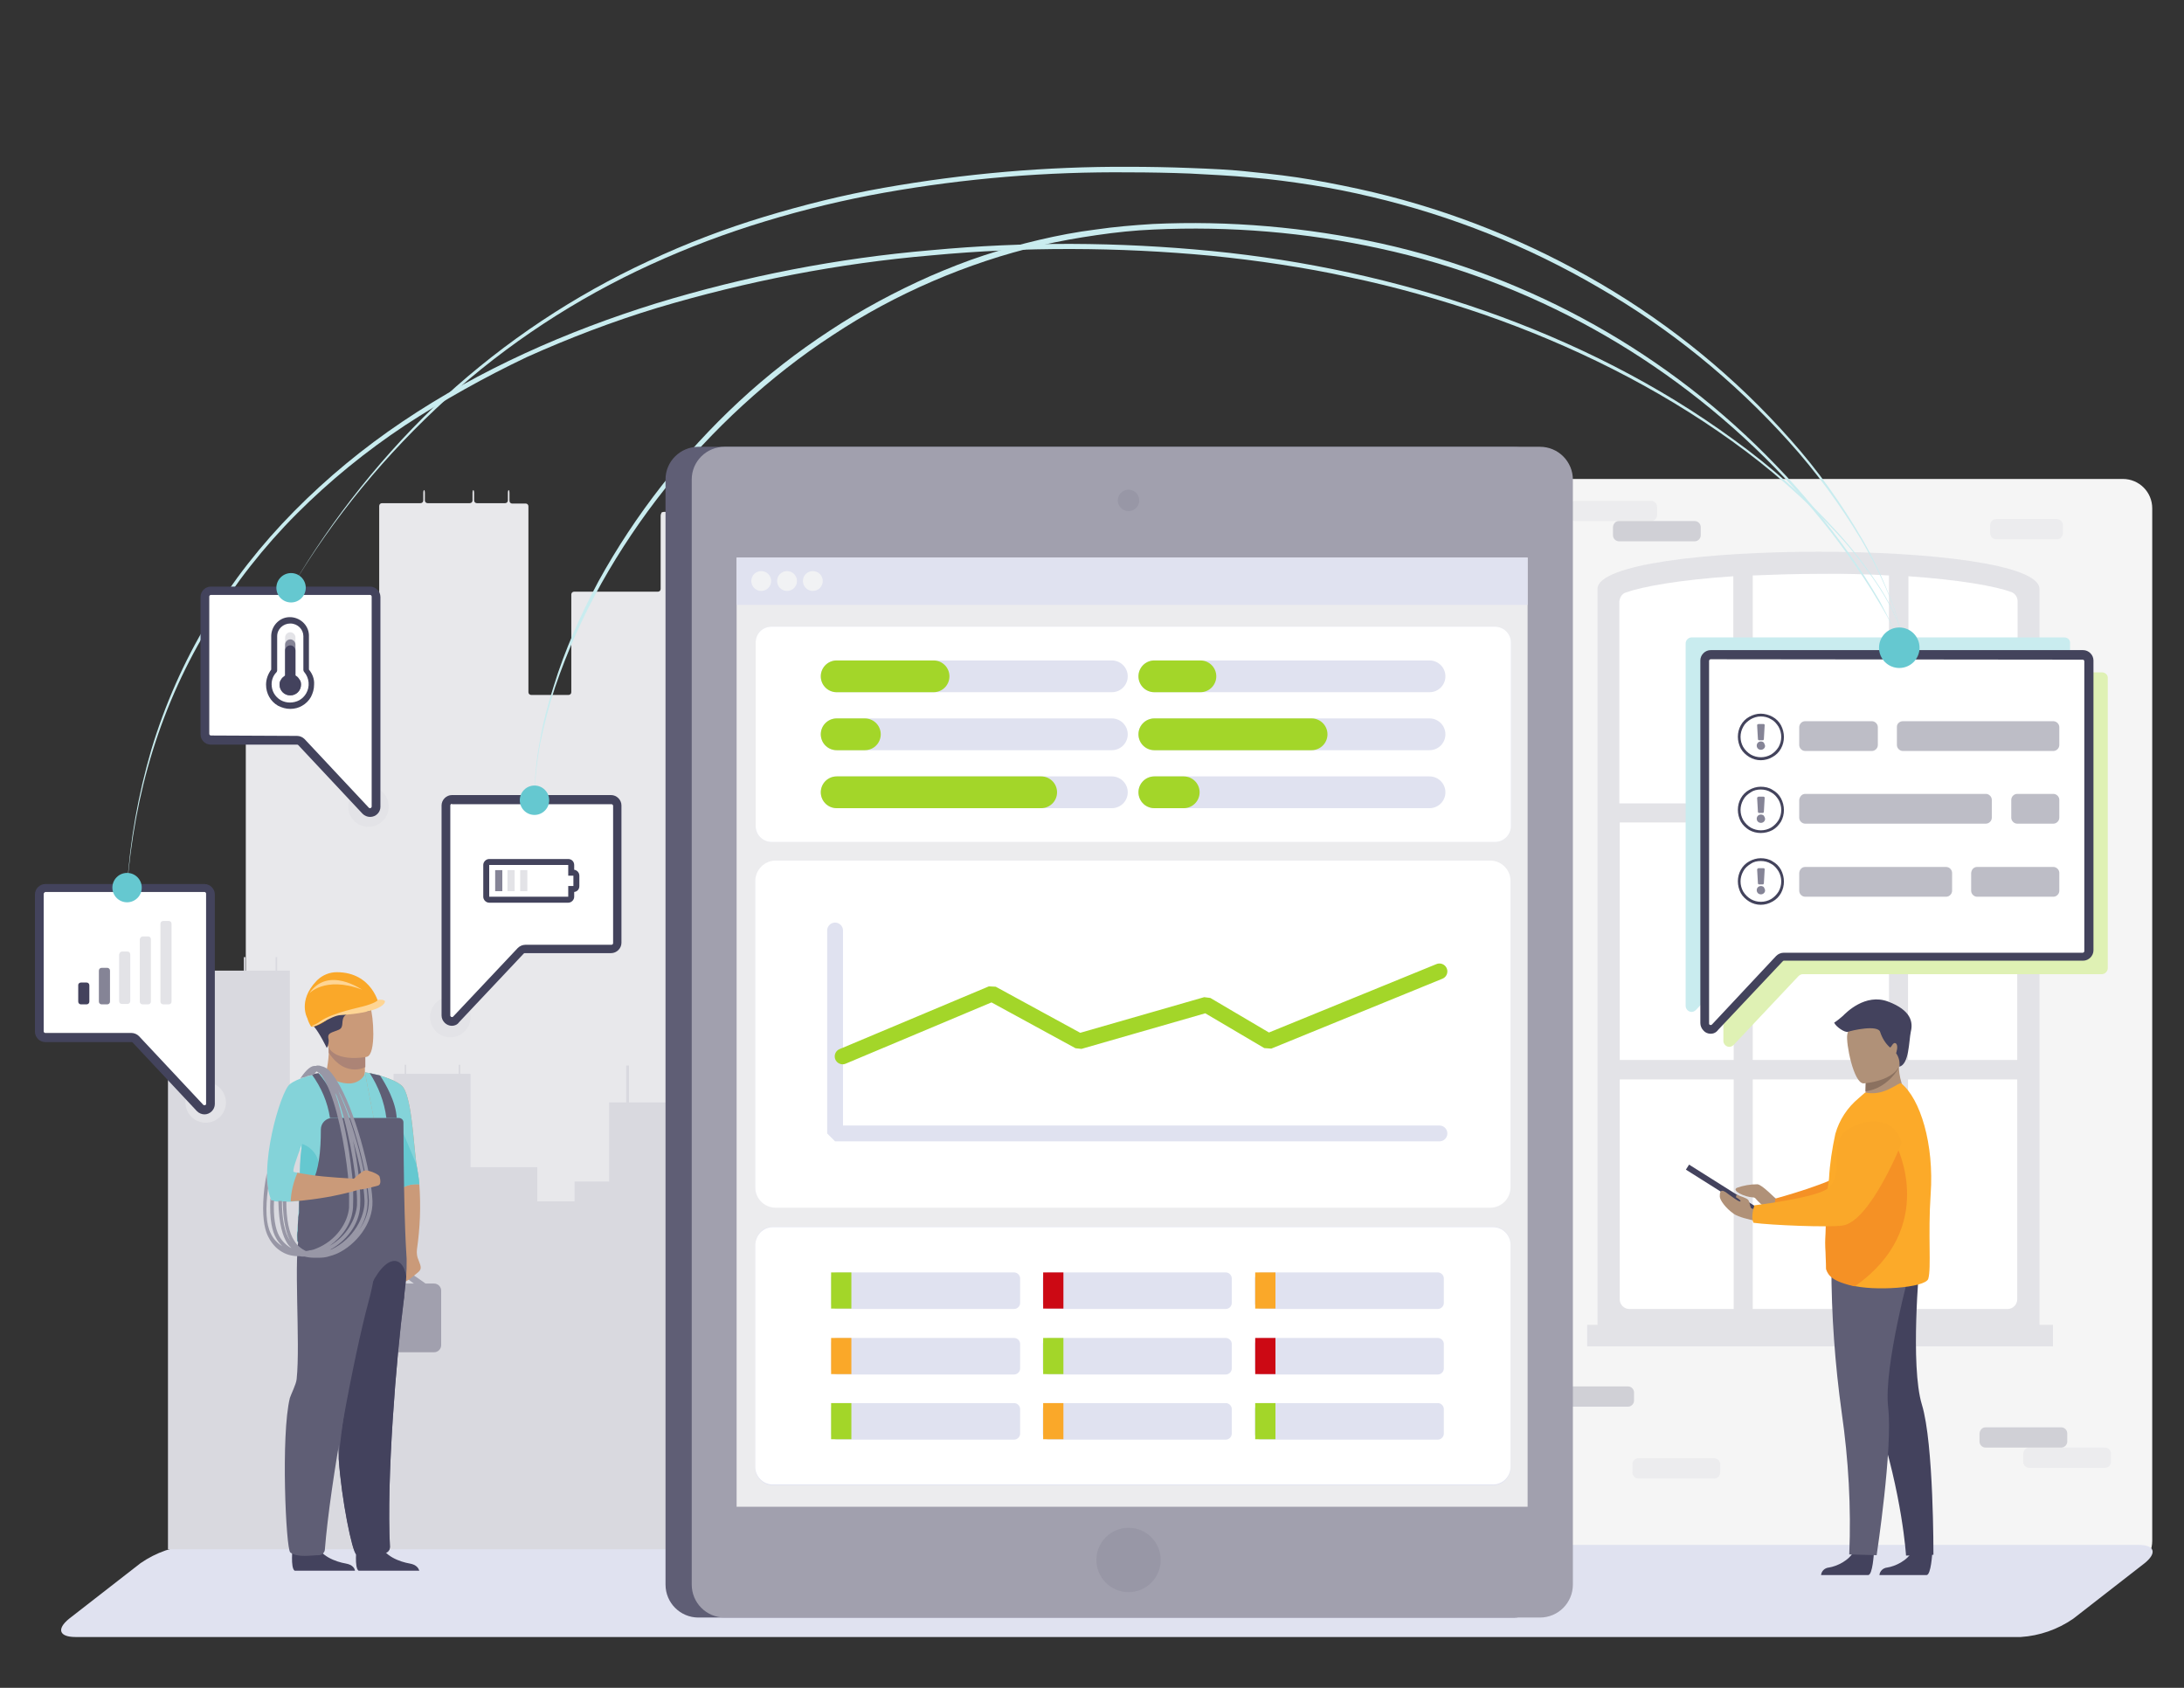
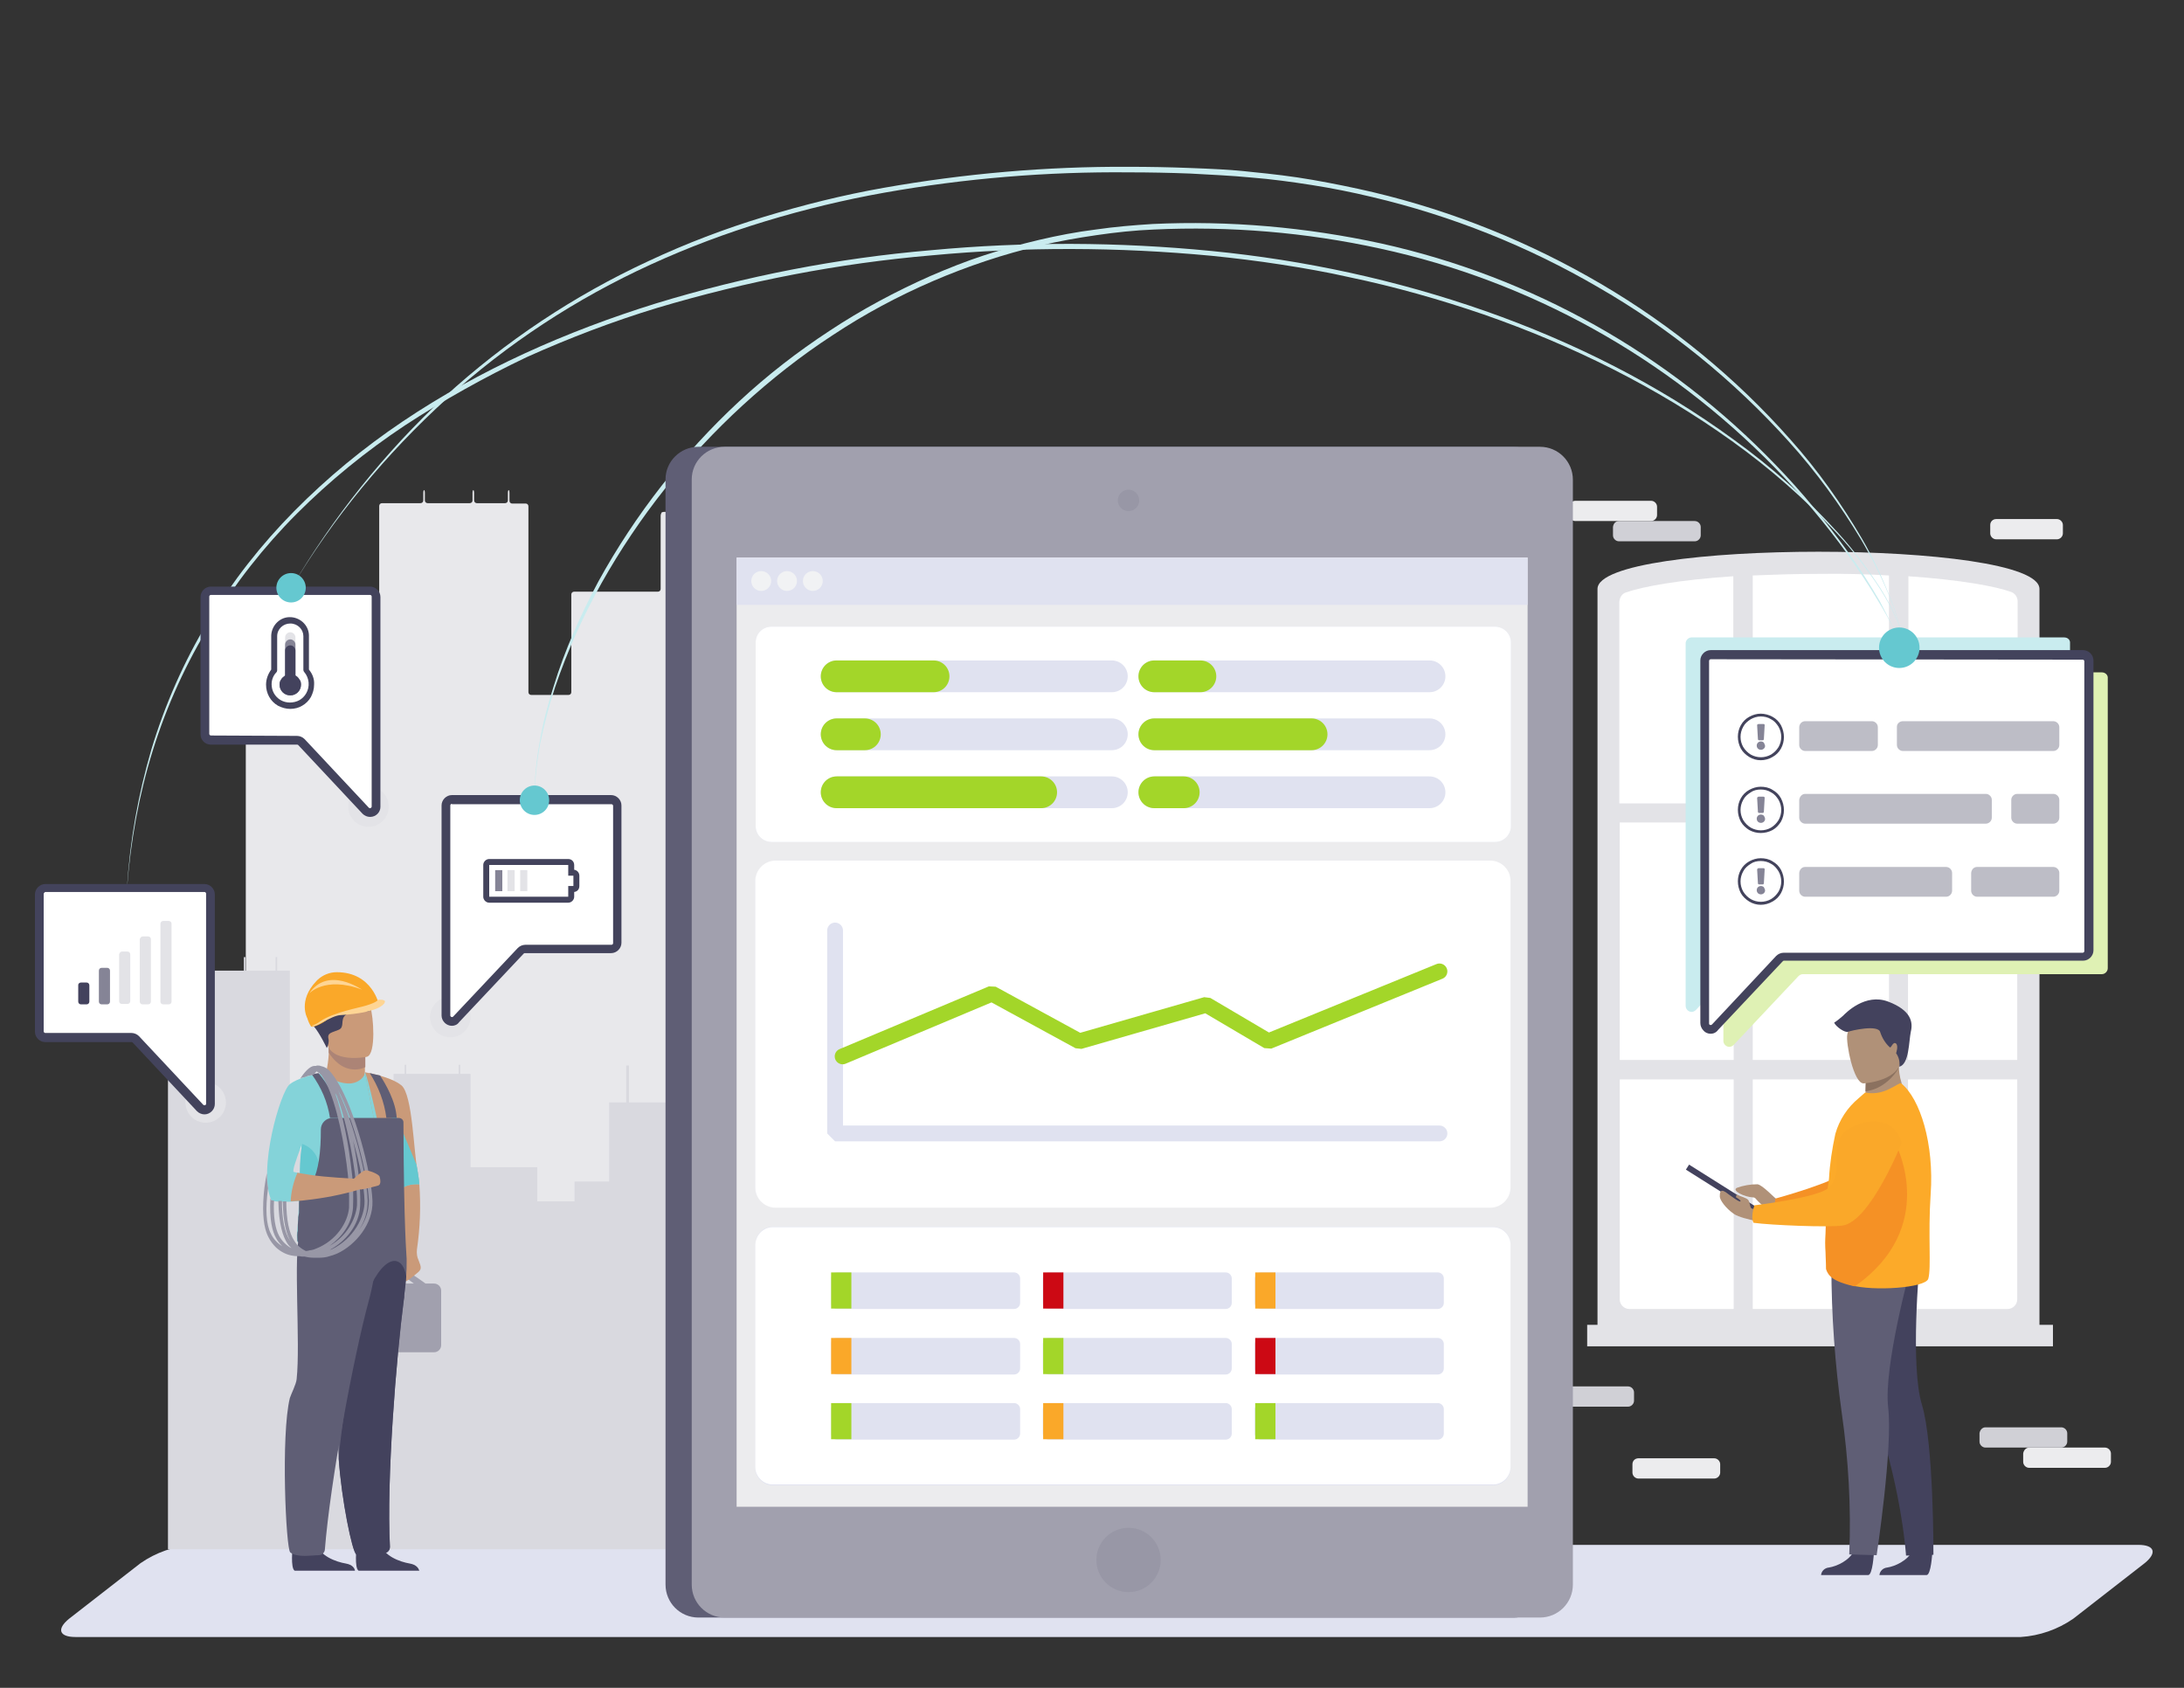
<svg xmlns="http://www.w3.org/2000/svg" xmlns:xlink="http://www.w3.org/1999/xlink" version="1.1" id="Layer_1" x="0px" y="0px" viewBox="0 0 550 425" style="enable-background:new 0 0 550 425;" xml:space="preserve">
  <rect x="0" y="0" width="550" height="425" fill="#333333" stroke="none" />
  <style type="text/css">
	.st0{fill:#F5F5F5;}
	.st1{fill:#E0E2F0;}
	.st2{clip-path:url(#SVGID_2_);}
	.st3{fill:#E8E8EB;}
	.st4{fill:#D9D9DF;}
	.st5{fill:#CA9A79;}
	.st6{fill:#AC8476;}
	.st7{fill:#43425D;}
	.st8{fill:#FAA829;}
	.st9{fill:#FED594;}
	.st10{fill:#A1A0AE;}
	.st11{fill:#84D3D9;}
	.st12{fill:#65C8D0;}
	.st13{fill:#5F5E75;}
	.st14{fill:#9897A6;}
	.st15{fill:#ECECEE;}
	.st16{fill:#D0D0D6;}
	.st17{fill:#E3E3E7;}
	.st18{fill:#FFFFFF;}
	.st19{fill:#B09178;}
	.st20{fill:#F59125;}
	.st21{fill:#FCAA29;}
	.st22{fill:#8B715F;}
	.st23{fill:#C9ECEF;}
	.st24{fill:#DFF1B4;}
	.st25{fill:#43435C;}
	.st26{fill:#BDBDC6;}
	.st27{fill:#858496;}
	.st28{fill:#F1F2F4;}
	.st29{fill:none;stroke:#E0E2F0;stroke-width:8;stroke-linecap:round;stroke-linejoin:bevel;}
	.st30{fill:none;stroke:#A3D629;stroke-width:8;stroke-linecap:round;stroke-linejoin:bevel;}
	.st31{fill:#CC0914;}
	.st32{fill:#A3D629;}
	.st33{fill:none;stroke:#E0E2F0;stroke-width:3.98;stroke-linecap:round;stroke-linejoin:bevel;}
	.st34{fill:none;stroke:#A3D629;stroke-width:3.98;stroke-linecap:round;stroke-linejoin:bevel;}
</style>
  <g>
    <g id="Layer_2_1_">
      <g id="scenes">
-         <path class="st0" d="M333.5,120.6h201.1c4.1,0,7.4,3.3,7.4,7.4v260c0,4.1-3.3,7.4-7.4,7.4H333.5c-4.1,0-7.4-3.3-7.4-7.4v-260     C326.1,124,329.4,120.6,333.5,120.6z" />
        <path class="st1" d="M522.1,407.6c-3.9,2.7-8.5,4.3-13.2,4.6H19c-4.1,0-4.8-2-1.6-4.6l18-14c3.9-2.7,8.5-4.3,13.2-4.6h489.9     c4.1,0,4.8,2,1.6,4.6L522.1,407.6z" />
        <g>
          <defs>
            <rect id="SVGID_1_" x="42.3" y="69" width="340.4" height="321.1" />
          </defs>
          <clipPath id="SVGID_2_">
            <use xlink:href="#SVGID_1_" style="overflow:visible;" />
          </clipPath>
          <g class="st2">
            <path class="st3" d="M62.6,151c-0.4,0-0.7,0.3-0.7,0.7V388c0,0.4,0.3,0.7,0.7,0.7h556.6c0.4,0,0.7-0.3,0.7-0.7V178.7       c0-0.4-0.3-0.7-0.7-0.7h-16.4c-0.4,0-0.7-0.3-0.7-0.7V148c0-0.4-0.3-0.7-0.7-0.7h-34.1c-0.4,0-0.7,0.3-0.7,0.7v24.6       c0,0.4-0.3,0.7-0.7,0.7h-9.4c-0.4,0-0.7-0.3-0.7-0.7v-46.8c0-0.4-0.3-0.7-0.7-0.7h-0.9c-0.4,0-0.7-0.3-0.7-0.7v-2       c0-0.4-0.1-0.7-0.2-0.7s-0.2,0.3-0.2,0.7v1.9c0,0.4-0.3,0.7-0.7,0.7h-7.1c-0.4,0-0.7-0.3-0.7-0.7v-1.9c0-0.4-0.1-0.7-0.2-0.7       c-0.1,0-0.2,0.3-0.2,0.7v1.9c0,0.4-0.3,0.7-0.7,0.7h-10.7c-0.4,0-0.7-0.3-0.7-0.7v-1.9c0-0.4-0.1-0.7-0.2-0.7s-0.2,0.3-0.2,0.7       v1.9c0,0.4-0.3,0.7-0.7,0.7h-6.2c-0.4,0-0.7-0.3-0.7-0.7v-1.9c0-0.4-0.1-0.7-0.2-0.7s-0.2,0.3-0.2,0.7v1.9       c0,0.4-0.3,0.7-0.7,0.7h-1.7c-0.4,0-0.7,0.3-0.7,0.7v43.6c0,0.4-0.3,0.7-0.7,0.7h-10.5c-0.4,0-0.7-0.3-0.7-0.7v-5.9       c0-0.4-0.3-0.7-0.7-0.7l-12.7,0.1c-0.4,0-0.7-0.3-0.7-0.7v-10.3c0-0.4-0.3-0.7-0.7-0.7h-1.4c-0.4,0-0.7-0.3-0.7-0.7v-0.9       c0-0.4-0.1-0.7-0.2-0.7c-0.1,0-0.2,0.3-0.2,0.7v0.9c0,0.4-0.3,0.7-0.7,0.7h-11.6c-0.4,0-0.7-0.3-0.7-0.7v-0.9       c0-0.4-0.1-0.7-0.2-0.7c-0.1,0-0.2,0.3-0.2,0.7v0.9c0,0.4-0.3,0.7-0.7,0.7h-1.2c-0.4,0-0.7,0.3-0.7,0.7v22       c0,0.4-0.3,0.7-0.7,0.7h-15.4c-0.4,0-0.7,0.3-0.7,0.7v7.2c0,0.4-0.3,0.7-0.7,0.7h-7.9c-0.4,0-0.7-0.3-0.7-0.7v-3.6       c0-0.4-0.3-0.7-0.7-0.7h-7.2c-0.4,0-0.7-0.3-0.7-0.7v-18.5c0-0.4-0.3-0.7-0.7-0.7h-2.9c-0.4,0-0.7-0.3-0.7-0.7v-7.8       c0-0.4-0.1-0.7-0.3-0.7c-0.2,0-0.3,0.3-0.3,0.7v7.8c0,0.4-0.3,0.7-0.7,0.7h-8.9c-0.4,0-0.7-0.3-0.7-0.7v-15.9       c0-0.4-0.2-0.7-0.5-0.7s-0.5,0.3-0.5,0.7v15.9c0,0.4-0.3,0.7-0.7,0.7h-5.4c-0.4,0-0.7-0.1-0.7-0.1c0,0,0-0.1,0-0.1v-2.2       c0,0,0-0.3,0-0.7v-0.6c0-0.4,0-0.7,0-0.7v-3.5c0,0,0-0.3,0-0.7v-0.7c0-0.4,0-0.7,0-0.7v-3.5c0,0,0-0.3,0-0.7v-0.7       c0-0.4,0-0.7,0-0.7v-3.5c0,0,0-0.3,0-0.7v-0.9c0-0.4,0-0.7,0-0.7V133c0,0,0-0.3,0-0.7v-1.6c0-0.4,0-0.7,0-0.7v-3.5       c0,0,0-0.3,0-0.7v-0.8c0-0.4-0.3-0.7-0.7-0.7h-0.6c-0.4,0-0.7-0.3-0.7-0.7v-1.1c0-0.4-0.1-0.7-0.2-0.7c-0.1,0-0.2,0.3-0.2,0.7       v1.1c0,0.4-0.3,0.7-0.7,0.7h-13.7c-0.4,0-0.7-0.3-0.7-0.7v-1.1c0-0.4-0.1-0.7-0.2-0.7s-0.2,0.3-0.2,0.7v1.1       c0,0.4-0.3,0.7-0.7,0.7h-1.3c-0.4,0-0.7,0.3-0.7,0.7v16.7c0,0.4-0.3,0.7-0.7,0.7h-0.5c-0.4,0-0.7,0-0.7,0l0,0c0,0,0-0.3,0-0.7       v-2c0-0.4,0-0.7,0-0.7s0-0.3,0-0.7v-0.9c0-0.4,0-0.7,0-0.7s0-0.3,0-0.7v-2c0-0.4,0-0.7,0-0.7s0-0.3,0-0.7v-0.9       c0-0.4,0-0.7,0-0.7s0-0.3,0-0.7v-2c0-0.4,0-0.7,0-0.7l0,0h-18.4c0,0-0.3,0-0.7,0h-1.7c-0.3,0-0.6,0-0.9,0.1       c-0.2,0.3-0.3,0.6-0.3,0.9v18.4c0,0.4-0.3,0.7-0.7,0.7h-12c-0.4,0-0.7,0.3-0.7,0.7v24.6c0,0.4-0.3,0.7-0.7,0.7h-9.4       c-0.4,0-0.7-0.3-0.7-0.7v-46.8c0-0.4-0.3-0.7-0.7-0.7h-0.9c-0.4,0-0.7-0.3-0.7-0.7v-2c0-0.4-0.1-0.7-0.2-0.7       c-0.1,0-0.2,0.3-0.2,0.7v1.9c0,0.4-0.3,0.7-0.7,0.7h-7.1c-0.4,0-0.7-0.3-0.7-0.7v-1.9c0-0.4-0.1-0.7-0.2-0.7       c-0.1,0-0.2,0.3-0.2,0.7v1.9c0,0.4-0.3,0.7-0.7,0.7h-10.7c-0.4,0-0.7-0.3-0.7-0.7v-1.9c0-0.4-0.1-0.7-0.2-0.7       c-0.1,0-0.2,0.3-0.2,0.7v1.9c0,0.4-0.3,0.7-0.7,0.7h-6.2c-0.4,0-0.7-0.3-0.7-0.7v-1.9c0-0.4-0.1-0.7-0.2-0.7s-0.2,0.3-0.2,0.7       v1.9c0,0.4-0.3,0.7-0.7,0.7h-1.7c-0.4,0-0.7,0.3-0.7,0.7v43.6c0,0.4-0.3,0.7-0.7,0.7h-10.5c-0.4,0-0.7-0.3-0.7-0.7v-5.9       c0-0.4-0.3-0.7-0.7-0.7l-12.7,0.1c-0.4,0-0.7-0.3-0.7-0.7v-10.3c0-0.4-0.3-0.7-0.7-0.7h-1.4c-0.4,0-0.7-0.3-0.7-0.7v-0.9       c0-0.4-0.1-0.7-0.2-0.7c-0.1,0-0.2,0.3-0.2,0.7v0.9c0,0.4-0.3,0.7-0.7,0.7h-11.6c-0.4,0-0.7-0.3-0.7-0.7v-0.9       c0-0.4-0.1-0.7-0.2-0.7c-0.1,0-0.2,0.3-0.2,0.7v0.9c0,0.4-0.3,0.7-0.7,0.7h-1.2c-0.4,0-0.7,0.3-0.7,0.7v22       c0,0.4-0.3,0.7-0.7,0.7h-15.4c-0.4,0-0.7,0.3-0.7,0.7v7.2c0,0.4-0.3,0.7-0.7,0.7h-7.9c-0.4,0-0.7-0.3-0.7-0.7v-3.6       c0-0.4-0.3-0.7-0.7-0.7h-7.2c-0.4,0-0.7-0.3-0.7-0.7v-18.5c0-0.4-0.3-0.7-0.7-0.7h-2.9c-0.4,0-0.7-0.3-0.7-0.7v-7.8       c0-0.4-0.1-0.7-0.3-0.7s-0.3,0.3-0.3,0.7v7.8c0,0.4-0.3,0.7-0.7,0.7h-8.9c-0.4,0-0.7-0.3-0.7-0.7v-15.9c0-0.4-0.2-0.7-0.5-0.7       c-0.3,0-0.5,0.3-0.5,0.7v15.9c0,0.4-0.3,0.7-0.7,0.7h-5.4c-0.4,0-0.7-0.1-0.7-0.1c0,0,0-0.1,0-0.1c0,0,0-0.3,0-0.7v-0.7       c0-0.4,0-0.7,0-0.7s0-0.3,0-0.7v-0.6c0-0.4,0-0.7,0-0.7s0-0.3,0-0.7v-2c0-0.4,0-0.7,0-0.7s0-0.3,0-0.7v-0.7c0-0.4,0-0.7,0-0.7       s0-0.3,0-0.7v-2c0-0.4,0-0.7,0-0.7s0-0.3,0-0.7v-0.7c0-0.4,0-0.7,0-0.7s0-0.3,0-0.7v-2c0-0.4,0-0.7,0-0.7s0-0.3,0-0.7v-0.9       c0-0.4,0-0.7,0-0.7s0-0.3,0-0.7v-2c0-0.4,0-0.7,0-0.7s0-0.3,0-0.7v-1.6c0-0.4,0-0.7,0-0.7s0-0.3,0-0.7v-2c0-0.4,0-0.7,0-0.7       s0-0.3,0-0.7v-0.8c0-0.4-0.3-0.7-0.7-0.7h-0.6c-0.4,0-0.7-0.3-0.7-0.7v-1.1c0-0.4-0.1-0.7-0.2-0.7c-0.1,0-0.2,0.3-0.2,0.7v1.1       c0,0.4-0.3,0.7-0.7,0.7h-13.7c-0.4,0-0.7-0.3-0.7-0.7v-1.1c0-0.4-0.1-0.7-0.2-0.7c-0.1,0-0.2,0.3-0.2,0.7v1.1       c0,0.4-0.3,0.7-0.7,0.7h-1.3c-0.4,0-0.7,0.3-0.7,0.7v16.7c0,0.4-0.3,0.7-0.7,0.7h-0.5c-0.4,0-0.7,0-0.7,0l0,0c0,0,0-0.3,0-0.7       v-2c0-0.4,0-0.7,0-0.7s0-0.3,0-0.7v-0.9c0-0.4,0-0.7,0-0.7s0-0.3,0-0.7v-2c0-0.4,0-0.7,0-0.7s0-0.3,0-0.7v-0.9       c0-0.4,0-0.7,0-0.7s0-0.3,0-0.7v-2c0-0.4,0-0.7,0-0.7l0,0h-18.4c0,0-0.3,0-0.7,0h-1.7c-0.3,0-0.6,0-0.9,0.1       c-0.2,0.3-0.3,0.6-0.3,0.9v18.4c0,0.4-0.3,0.7-0.7,0.7h-21.1c-0.4,0-0.7,0.3-0.7,0.7v24.6c0,0.4-0.3,0.7-0.7,0.7h-9.4       c-0.4,0-0.7-0.3-0.7-0.7v-46.8c0-0.4-0.3-0.7-0.7-0.7H129c-0.4,0-0.7-0.3-0.7-0.7v-2c0-0.4-0.1-0.7-0.2-0.7       c-0.1,0-0.2,0.3-0.2,0.7v1.9c0,0.4-0.3,0.7-0.7,0.7h-7.1c-0.4,0-0.7-0.3-0.7-0.7v-1.9c0-0.4-0.1-0.7-0.2-0.7s-0.2,0.3-0.2,0.7       v1.9c0,0.4-0.3,0.7-0.7,0.7h-10.6c-0.4,0-0.7-0.3-0.7-0.7v-1.9c0-0.4-0.1-0.7-0.2-0.7s-0.2,0.3-0.2,0.7v1.9       c0,0.4-0.3,0.7-0.7,0.7h-9.7c-0.4,0-0.7,0.3-0.7,0.7v43.6c0,0.4-0.3,0.7-0.7,0.7H83.8c-0.4,0-0.7-0.3-0.7-0.7v-5.9       c0-0.4-0.3-0.7-0.7-0.7l-12.7,0.1c-0.4,0-0.7-0.3-0.7-0.7v-10.3c0-0.4-0.3-0.7-0.7-0.7h-1.4c-0.4,0-0.7-0.3-0.7-0.7v-0.9       c0-0.4-0.1-0.7-0.2-0.7c-0.1,0-0.2,0.3-0.2,0.7v0.9c0,0.4-0.3,0.7-0.7,0.7L62.6,151z" />
            <path class="st4" d="M531.3,270.4L531.3,270.4v120.3H-45.5v-93.4h36.7v-30.7h35.5v26.1h10.8v-48.3h2.4V241l0,0h0.4l0,0v3.4h8.6       V241l0,0h0.4l0,0v3.4h12.1V241l0,0h0.4l0,0v3.4h7.6V241l0,0h0.4l0,0v3.4H73v45l0,0h12l0,0v-7.3l0,0l14.1,0.1l0,0v-11.8l0,0h2.8       v-2.3h0.4v2.3h13.2v-2.3h0.4v2.3h2.6l0,0v23.5h16.8v8.6h9.4v-5l0,0h8.7v-19.9h4.3l0,0v-9.3h0.7v9.3l0,0h10.4l0,0v-17.4l0,0h1       v17.4l0,0h6.8l0,0v-0.2l0,0v-2.2l0,0V273l0,0v-3.5l0,0v-2.2l0,0v-3.5l0,0v-2.2l0,0l0,0v-3.5l0,0l0,0v-2.4l0,0v-3.5l0,0v-3l0,0       v-3.5l0,0v-2.3h2v-2.7h0.3v2.6h15.2v-2.6h0.4v2.6h2.8v18.2l0,0h1.9l0,0v-3.5l0,0l0,0v-2.4l0,0v-3.5l0,0v-2.4l0,0v-3.5h21.6       l0.5,0.3l0,0v19.9h13.4v26.1h10.8v-48.3h2.4V241l0,0h0.4l0,0v3.4h8.6V241l0,0h0.4l0,0v3.4h12.2V241l0,0h0.4l0,0v3.4h7.6V241       l0,0h0.4l0,0v3.4h3.1v45l0,0h12l0,0v-7.3l0,0l14.1,0.1l0,0v-11.8l0,0h2.8v-2.3h0.4v2.3h13.1v-2.3h0.4v2.3h2.6l0,0v23.5h16.8       v8.6h9.4v-5l0,0h8.7v-19.9h4.3l0,0v-9.3h0.7v9.3l0,0h10.4l0,0v-17.4l0,0h1l0,0v17.4l0,0h6.9l0,0v-0.2l0,0v-2.2l0,0V273l0,0       v-3.5l0,0v-2.2l0,0l0,0v-3.5l0,0v-2.2l0,0l0,0v-3.5l0,0l0,0v-2.4l0,0v-3.5l0,0v-3l0,0v-3.5l0,0v-2.3h2v-2.7h0.3v2.6h15.2v-2.6       h0.3v2.6h2.8v18.2l0,0h1.9l0,0l0,0v-3.5l0,0l0,0v-2.4l0,0v-3.5l0,0v-2.4l0,0v-3.5h21.5l0.5,0.3l0,0v19.9h22.5v26.1h10.9v-48.3       h2.4V241l0,0h0.4l0,0v3.4h8.6V241l0,0h0.4l0,0v3.4h12.1V241l0,0h0.4l0,0v3.4h11.2v45h12v-7.3l0,0l14.1,0.1l0,0v-11.7l0,0h2.8       v-2.3h0.4v2.3L531.3,270.4L531.3,270.4z" />
          </g>
        </g>
        <path class="st5" d="M91.9,268.8v1c0,0,0.3,3-3.4,3.5s-6.5-0.9-6.4-3.2c0.4-1.6,0.6-3.2,0.7-4.8c0-0.6,0-1.2-0.1-1.8l7.2-0.2     l2.1,0.3L91.9,268.8z" />
        <path class="st6" d="M92,263.5v5.2c-0.8,0.4-1.7,0.6-2.6,0.6c-3.3,0-5.4-2.4-6.6-4.2c0-0.6,0-1.2-0.1-1.8l7.2-0.2L92,263.5z" />
        <path class="st5" d="M92.4,266.1c0,0-9.2,1.9-10.2-3.9s-3-9.4,2.9-10.8c5.8-1.4,7.4,0.5,8.2,2.4C94,255.6,94.8,265.4,92.4,266.1z     " />
        <path class="st7" d="M82.3,263.9c0,0-1.8-3.8-3.3-5.5c-1.5-1.7-0.7-10.1,5.7-9.9s8.7,4.8,8.8,5.7s-5.1,0.2-6.5,1.4     s-0.1,3-1.7,3.7c-1.6,0.7-2.9,0.7-2.6,2.2C82.9,262.3,82.7,263.1,82.3,263.9z" />
        <path class="st8" d="M84.8,244.8c-1.8,0-3.5,0.7-4.8,1.9l-0.3,0.3l0,0c-4.8,5-2.3,9.4-2.3,9.4c0.2,0.7,0.5,1.4,0.9,2     c0.4,0.6,3.3-0.9,4.1-1.7c0.8-0.7,3.3-1.4,3.3-1.4s4.9-0.7,5.2-0.7c1.6-0.3,3.1-0.7,4.6-1.3C95.5,253,93.8,244.8,84.8,244.8z" />
        <path class="st9" d="M96.7,251.9c-0.6-0.2,0.2-0.1-1.5-0.2c0,0,0,0.6-3,1.5c-1.5,0.5-8.3,1.7-11.6,4c-0.6,0.5-1.3,0.8-2.1,1.1     c0.7,0.8,4.8-2.6,7.3-2.7c9.5-0.6,10.8-2.7,11-3C96.9,252.4,97.1,252,96.7,251.9z" />
        <path class="st10" d="M91,323.2h18.3c1,0,1.8,0.8,1.8,1.8v13.7c0,1-0.8,1.8-1.8,1.8H91c-1,0-1.8-0.8-1.8-1.8V325     C89.2,324,90,323.2,91,323.2z" />
        <path class="st10" d="M107.3,323.3c0,0-4.3-3.2-5-3.1s-1.7,0.3-1.7,0.3l3.9,2.9L107.3,323.3z" />
        <path class="st11" d="M68.4,302.4c2.3,0.3,4.6,0.3,6.9,0c-0.1,2.6-0.2,5.1-0.5,8c-0.1,0.8,0,1.5,0,2s2.4,2.2,6.5,3.5     c1,0.3,2.1,0.6,3.2,0.8c2.3,0.5,4.6,0.7,7,0.7c0.8,0,1.6,0,2.4-0.1c5.8-0.6,8.9-3,8.9-3c0.5,0-1.1-4.2-1.2-31.6     c0-0.4,0-0.8-0.1-1.1c-1.1-5.8-9.4-11.5-9.6-11.5l0,0c0,0.9-1.4,2.5-3.5,2.7c-2.5,0.2-5.7-1.1-5.7-2.6c0,0-1.5,0-1.9,0.1     c-2,0.2-6.1,1.3-7.8,2.7C70.7,274.6,64.8,294.6,68.4,302.4z M76.1,287.9c-0.1,1-0.2,2-0.3,3.1c-0.1,1.3-0.2,2.7-0.2,4.1     c0,0.1,0,0.2,0,0.3l-0.7-0.1c-0.3-0.1-0.6-0.1-0.9-0.2C73.5,295,74.6,291.9,76.1,287.9L76.1,287.9z" />
        <path class="st5" d="M91.9,270c0,0,6.4,1,9.2,3.3s3.1,17,4,21.2c0.2,1.2,0.4,2.5,0.5,3.7c0.4,5.5,0.2,10.9-0.6,16.4     c-0.1,0.9,0,1.9,0.4,2.7c0.7,1.8,0.9,2.3-0.4,3.3c-1.3,1-2.6,2.4-3.6,2c-0.7-0.3-0.6-5.2-0.5-7.5c-1.1-4.8-2.9-13.8-4.6-22.5     C94,281.1,91.9,270,91.9,270z" />
-         <path class="st11" d="M91.9,270c0,0,1.2,6.4,2.8,14.6c0.5,2.6,1,5.4,1.6,8.1c2.2,4.3,4.1,7.3,4.7,6.7c1.2-1.1,3.3-1.3,4.6-1.2     c-0.1-1.3-0.3-2.5-0.5-3.7c-0.1-0.3-0.1-0.7-0.2-1.2c-0.8-5.2-1.2-17.9-3.8-20c-1.3-1.1-3.5-1.9-5.5-2.5l0,0     c-1-0.3-1.9-0.5-2.6-0.6C92.5,270.1,91.9,270,91.9,270z" />
+         <path class="st11" d="M91.9,270c0,0,1.2,6.4,2.8,14.6c0.5,2.6,1,5.4,1.6,8.1c2.2,4.3,4.1,7.3,4.7,6.7c1.2-1.1,3.3-1.3,4.6-1.2     c-0.1-1.3-0.3-2.5-0.5-3.7c-0.1-0.3-0.1-0.7-0.2-1.2c-1.3-1.1-3.5-1.9-5.5-2.5l0,0     c-1-0.3-1.9-0.5-2.6-0.6C92.5,270.1,91.9,270,91.9,270z" />
        <path class="st12" d="M101,299.4c1.2-1.1,3.3-1.3,4.6-1.2c-0.1-1.3-0.3-2.5-0.5-3.7c-0.1-0.3-0.1-0.7-0.2-1.2l-6.7-16     C98.3,277.3,100.4,300,101,299.4z" />
        <path class="st7" d="M90.3,395.5c-1.1-0.7-0.5-5.9-0.5-5.9s5.3-4.2,6-1c0.7,3.2,5,4.7,7.4,5.1c1.7,0.3,2.2,1.2,2.4,1.8     L90.3,395.5z" />
        <path class="st12" d="M74.9,295.4c0,0,1.7,2.3,2,2.3s4.6-1.6,3.3-5.3c-0.6-2.1-2.1-3.7-4.2-4.4c-0.1,1-0.2,2-0.3,3.1     c-0.1,1.3-0.2,2.7-0.2,4.1c0,0.1,0,0.2,0,0.3L74.9,295.4L74.9,295.4z" />
        <path class="st7" d="M74.2,395.5c-1.1-0.7-0.5-5.9-0.5-5.9s5.3-4.2,6-1c0.7,3.2,5,4.7,7.4,5.1c1.7,0.3,2.2,1.2,2.3,1.8     L74.2,395.5z" />
        <path class="st13" d="M74.9,312.4c0,0.5,2.4,2.2,6.5,3.5l1,0.3l0,0c0.4,4.4,1.4,10.7,2.3,16.7l0,0c0.2,1.6,0.5,3.1,0.7,4.6     c0.5,3.4,0.9,6.8,1,10.2l0,0c0,1.2-1,4.2-1.1,4.9c-0.1,0.4-0.1,0.9-0.1,1.3c-0.1,1.9-0.1,11,0.1,13.3c0.7,10.3,3.4,23.4,4.4,24     c1.9,1.1,5.4,0,7.2-0.3c0.7-0.1,1.3-0.7,1.3-1.5c-0.9-17.1,1.6-47.7,3.5-62.3c0.1-0.4,0.1-0.7,0.1-1.1c0.2-1.7,0.4-3.3,0.5-4.8     c0.1-1.3,0.1-2.4,0.1-3.4c0-0.3,0-0.6,0-0.9c0-0.9-0.7-6.9-0.8-34.3l0,0c0-0.6-0.5-1.1-1.2-1.1H83.7c-1.6,0-2.9,1.3-2.9,2.9     c0,2.6-0.1,5.2-0.5,7.8c-0.6,3.8-1.9,7.4-4.7,8.2l0,0l-0.2,0.5l0,0c0,0.7-0.1,1.4-0.1,2.1v0.4c0,0.1,0,0.2,0,0.3v0.4     c0,0.2,0,0.5,0,0.7c0,0.2,0,0.4,0,0.6l-0.2,1.1c0,0.1,0,0.2,0,0.4c0,0.5-0.1,1-0.1,1.5c0,0.2,0,0.3,0,0.5v0.2l0,0.6     c0,0.2,0,0.4-0.1,0.6C74.8,311.2,74.9,311.9,74.9,312.4z" />
        <path class="st7" d="M85.3,367.4c0.7,10.3,3.4,23.4,4.4,24c1.9,1.1,5.4,0,7.2-0.3c0.7-0.1,1.3-0.7,1.3-1.5     c-0.9-17.1,1.6-47.7,3.5-62.3c0.1-0.4,0.1-0.7,0.1-1.1c0.2-1.7,0.4-3.3,0.5-4.8c-0.9-5.8-5.9-6.1-10.5,5.9     C89.8,331.9,85.2,365,85.3,367.4z" />
        <path class="st13" d="M74.7,347.3c-0.1,1.2-1.5,4-1.7,4.7c-2.3,9.3-1,38,0.1,38.9c1.8,1.4,5.4,0.7,7.2,0.7c0.7,0,1.4-0.6,1.5-1.3     c1.4-17.5,7.2-48.4,11-62.5c1.1-4,1.8-8.2,2.2-12.3c0,0-17.6-10.8-19.5-4.9C73.8,315.8,75.7,338.2,74.7,347.3z" />
        <path class="st13" d="M80.2,270.2c0,0,5.2,6,5.5,11.3h-2.6c-0.6-4-2.2-7.7-4.6-11L80.2,270.2z" />
        <path class="st13" d="M93.1,270.2c2.2,3.4,3.7,7.3,4.2,11.3h2.6c-0.2-4.1-2.8-8.6-4.2-10.7l0,0C94.7,270.6,93.8,270.4,93.1,270.2     z" />
        <path class="st14" d="M67.6,311.5c0.5,1,1.1,1.8,1.9,2.6c1.2,1.1,2.7,1.9,4.3,2.1c0.5,0.1,1.1,0.1,1.6,0.1l0.6,0.1h0.3h0.4     c0.8,0.2,1.6,0.3,2.4,0.3h0.6h0.6c0.9,0,1.9-0.1,2.7-0.4l0,0c0.2-0.1,0.5-0.1,0.7-0.2c0.5-0.2,0.9-0.3,1.3-0.5     c4.5-2.1,9-7.4,8.8-13.2c-0.3-7.4-4.5-23.2-9-30.3l0,0c-0.4-0.7-0.9-1.3-1.4-2c-0.1-0.1-0.1-0.1-0.2-0.2     c-0.6-0.8-1.5-1.3-2.5-1.5c-0.2-0.1-0.5-0.1-0.7-0.1c-0.1,0-0.3,0-0.4,0.1l-0.4,0c-0.7,0-1.9,0.6-3.6,3.2l0,0l0.4-0.2l0.4-0.1     l0.4-0.1l0.3-0.1l0.5-0.2h0.1l0,0l0.4-0.1l0.9-0.2l0,0c0.2-0.2,0.4-0.5,0.6-0.7c0.1,0,0.1-0.1,0.2-0.1c0.2,0.2,0.5,0.3,0.7,0.5     l0,0c0.1,0.1,0.2,0.2,0.3,0.3l0.2,0.2l0,0l0.1,0.2c2.8,3.9,5.1,13.7,6.2,22.2c0.5,3.6,0.7,7.2,0.6,10.9     c-0.3,3.7-3.2,8.3-8.3,10.3c-0.4,0.2-0.8,0.3-1.3,0.4l-0.1,0l0,0l-0.1,0c-0.4,0.1-0.7,0.2-1.1,0.2c-1.2-0.6-2.2-1.4-2.9-2.6     c-1.3-1.9-2-5.3-2-9.9h-0.9c0.1,5.5,1,8.5,2,10.1l-0.2-0.3c-1.3-1.9-2-5.3-2-9.9l-0.9,0c0.1,6,1.2,9,2.2,10.6     c0.3,0.5,0.7,0.9,1.1,1.3c-1.3-0.7-2.4-1.8-3.1-3.1c-1-1.8-1.5-4.9-1.3-8.9c-0.4,0-0.7-0.1-0.7-0.1c-0.1-0.1-0.1-0.3-0.2-0.5     c-0.3,5.5,0.5,8.4,1.4,10c0.4,0.8,1,1.5,1.6,2.1c-1.3-0.8-2.3-1.9-2.9-3.2c-1.2-2.3-1.4-6.2-0.7-11.4c-0.2-1.3-0.3-2.6-0.3-3.8     c-0.5,2.4-0.8,4.8-0.9,7.2C66.1,307.4,66.8,310,67.6,311.5z M90.4,309.7c1.5-2.2,2.2-4.7,2.2-7.4c-0.2-6.4-3.4-18.9-7.1-26.9     c-0.1-0.4-0.3-0.7-0.4-1c4,7.5,7.5,21.4,7.8,27.9C92.9,305,92,307.6,90.4,309.7z M83.1,314.7c3.9-2.1,7.4-6.2,7.6-11.1     c0.2-3.9-0.5-10.2-1.8-16.4c1.7,5.7,2.8,11.6,2.9,15.2c0.1,4-2.7,9.5-8.3,12.2L83.1,314.7z M83,313.7c3.1-2.2,5.6-5.5,5.9-9.6     c0.1-2.9,0.1-5.9-0.3-8.8c-0.7-6.6-2.2-14.5-4.2-20.1l0.4,0.7c0.3,0.8,0.6,1.7,0.9,2.6c2.6,8.1,4.4,19.4,4.2,25     C89.6,307,87.3,311.3,83,313.7L83,313.7z" />
        <path class="st5" d="M74.9,295.3l3,0.5c4.5,0.7,10.5,0.9,11.2,1c0.1-0.1,2.2-2.1,3-2.1s3.3,0.9,3.5,1.6c0.2,0.7,0.4,1.9-0.3,2.2     c-1.4,0.4-2.9,0.8-4.3,1c-0.1,0-0.2,0-0.4,0c-4.4,1.3-9,2.2-13.6,2.7c-1.3,0.2-2.5,0.2-3.8,0.3C73.3,300.1,73.9,297.6,74.9,295.3     z" />
        <path class="st9" d="M77.9,250.1c-0.2,0.3,3.7-4.5,13.3-0.9C91.2,249.3,82.7,243.1,77.9,250.1z" />
        <path class="st15" d="M511,364.5h19.1c0.8,0,1.5,0.7,1.5,1.5v2.1c0,0.8-0.7,1.5-1.5,1.5H511c-0.8,0-1.5-0.7-1.5-1.5V366     C509.6,365.2,510.2,364.5,511,364.5z" />
        <path class="st16" d="M500,359.4h19.1c0.8,0,1.5,0.7,1.5,1.5v2.1c0,0.8-0.7,1.5-1.5,1.5H500c-0.8,0-1.5-0.7-1.5-1.5v-2.1     C498.6,360.1,499.2,359.4,500,359.4z" />
        <path class="st15" d="M502.7,130.7h15.3c0.8,0,1.5,0.7,1.5,1.5v2.1c0,0.8-0.7,1.5-1.5,1.5h-15.3c-0.8,0-1.5-0.7-1.5-1.5v-2.1     C501.2,131.3,501.9,130.7,502.7,130.7z" />
        <path class="st16" d="M395.2,349.1H410c0.8,0,1.5,0.7,1.5,1.5v2.1c0,0.8-0.7,1.5-1.5,1.5h-14.8c-0.8,0-1.5-0.7-1.5-1.5v-2.1     C393.7,349.7,394.4,349.1,395.2,349.1z" />
        <path class="st15" d="M412.6,367.2h19.1c0.8,0,1.5,0.7,1.5,1.5v2.1c0,0.8-0.7,1.5-1.5,1.5h-19.1c-0.8,0-1.5-0.7-1.5-1.5v-2.1     C411.1,367.8,411.8,367.2,412.6,367.2z" />
        <path class="st15" d="M396.7,126.1h19.1c0.8,0,1.5,0.7,1.5,1.5v2.1c0,0.8-0.7,1.5-1.5,1.5h-19.1c-0.8,0-1.5-0.7-1.5-1.5v-2.1     C395.3,126.8,395.9,126.1,396.7,126.1z" />
        <path class="st16" d="M407.7,131.2h19.1c0.8,0,1.5,0.7,1.5,1.5v2.1c0,0.8-0.7,1.5-1.5,1.5h-19.1c-0.8,0-1.5-0.7-1.5-1.5v-2.1     C406.3,131.8,406.9,131.2,407.7,131.2z" />
        <path class="st17" d="M513.6,333.7V148.3c0-12.5-111.3-12.5-111.3,0v185.3h-2.6v5.4H517v-5.4H513.6z" />
        <rect x="441.4" y="271.8" class="st18" width="34.3" height="57.8" />
        <path class="st18" d="M480.5,271.8h27.5v55.4c0,1.3-1.1,2.4-2.4,2.4l0,0h-25.2L480.5,271.8z" />
        <rect x="480.5" y="207.1" class="st18" width="27.5" height="59.8" />
        <rect x="441.4" y="207.1" class="st18" width="34.3" height="59.8" />
        <rect x="407.9" y="207.1" class="st18" width="28.7" height="59.8" />
        <path class="st18" d="M436.6,271.8v57.8h-26.3c-1.3,0-2.4-1.1-2.4-2.4c0,0,0,0,0,0v-55.4H436.6z" />
        <path class="st18" d="M508.1,151.4v50.8h-27.5v-57.1c13,0.9,21.9,2.5,26,4C507.5,149.5,508.1,150.4,508.1,151.4z" />
        <path class="st18" d="M475.7,144.9v57.4h-34.3v-57.4c5-0.2,10.6-0.4,16.6-0.4C464.5,144.4,470.4,144.6,475.7,144.9z" />
        <path class="st18" d="M409.4,149.2c4.2-1.5,13.5-3.2,27.1-4.1v57.2h-28.7v-50.8C407.9,150.4,408.5,149.5,409.4,149.2z" />
        <path class="st19" d="M453,303.3c0,0-4.4-0.5-5.3-1.1c-0.9-0.6-3.8-3.8-5.1-4c-1.8,0-3.6,0.3-5.2,0.9c-1.4,0.7,1.9,2.3,4,2.4     c0.3,0,0.6,0.1,0.8,0.4c0.6,0.7,1.9,2,2.8,2.3c1.2,0.3,6.6,3.7,6.6,3.7L453,303.3z" />
        <path class="st7" d="M471.9,391.1c0,0-0.3,5.4-1.4,5.5c-0.1,0-5.3,0-5.3,0l-6.6,0c0.1-1,0.9-1.8,2-1.9c1.9-0.3,5.1-1.7,6.3-4.2     C468.1,387.7,471.9,391.1,471.9,391.1z" />
        <path class="st7" d="M486.6,391.1c0,0-0.3,5.4-1.4,5.5c-0.1,0-5.3,0-5.3,0l-6.6,0c0.1-1,0.9-1.8,2-1.9c1.9-0.3,5.1-1.7,6.3-4.2     C482.8,387.7,486.6,391.1,486.6,391.1z" />
        <path class="st7" d="M464.6,326.4c0,0,1.7,11,8.1,30.6c6.4,19.6,7.3,34.7,7.3,34.7l6.9-0.2c0,0,0.1-28-2.9-37.8     c-3-9.8-0.6-35.5-0.6-35.5L464.6,326.4z" />
        <path class="st13" d="M461.2,318.7c0,12.4,0.9,24.7,2.6,37c1.7,11.8,2.4,23.8,1.9,35.7l6.9,0.2c0,0,4.1-27,2.9-37.2     c-1.2-10.2,5.6-35,5.6-35L461.2,318.7z" />
        <rect x="433.7" y="288.5" transform="matrix(0.533 -0.846 0.846 0.533 -50.671 507.659)" class="st7" width="1.5" height="22.5" />
        <path class="st20" d="M482.3,281.1c0,0-5.9,20.6-12.6,22.6c-3.4,1-18,2.5-22.2,2.4c0,0-1-0.9-0.4-4.3c0,0,15.5-4.2,17.9-7     c3.6-4.2-1-11.2,3.4-15S479.6,274.7,482.3,281.1z" />
        <path class="st19" d="M466,280c5.6,2.6,15.9-1.9,15.9-1.9c-2.2-2.5-3.5-5.7-3.7-9.1c0-0.3,0-0.6,0-0.9l-2.9-1.2l-5.3,3.2     c-0.1,1.6-0.2,3.1-0.2,4.7c0,0.5,0,1.1,0,1.7C468.2,277.1,466.8,278.4,466,280z" />
        <path class="st19" d="M446.7,308.2c0,0-7.7-1-10-2.5c-2.2-1.5-3.6-3.6-3.6-4.4c0-0.8,0-2.1,1.5-1.1c1.5,1.1,3.5,2.6,3.7,2.3     c0.2-0.3-1.1-1-1.1-1s-0.1-0.8,0.4-0.6c0.5,0.3,2.3,0.7,2.7,1.3s0.4,1.9,0.8,2.1c0.4,0.2,6.4,0.7,6.4,0.7L446.7,308.2z" />
        <path class="st21" d="M486.2,300.7c-0.7,10.3,0.2,18.6-0.6,21.3c-0.7,2.3-13.8,3.2-19.5,1.6c-4.4-1.3-6.2-4-6.2-4.1     c0-0.2,0-0.4,0-0.6c0.2-0.7-0.3-5-0.2-6.8c0.1-2,0.1-4.4,0.1-7c0-0.3,0-0.6,0-0.9v-0.3c0.1-2.9,0.6-5.3,0.8-7.1     c0.2-3.8,0.8-7.6,1.6-11.3c1-3.5,3-6.6,5.9-9l1.6-1.4c2,0.4,4,0.1,5.9-0.8c2.1-1,2.8-1.7,3.2-1.5     C483.6,276.7,487.1,288.1,486.2,300.7z" />
        <path class="st22" d="M470,270.1c-0.1,1.6-0.2,3.1-0.2,4.7c4.6-0.6,7.4-4.2,8.3-5.8c0-0.3,0-0.6,0-0.9l-2.9-1.2L470,270.1z" />
        <path class="st20" d="M467.1,323.9c-5.7-1.2-6.7-2.8-7.2-4.2c0-0.1-0.3-5.7-0.2-7.6c0.1-2,0.1-4.4,0.1-7c0-0.3,0-0.6,0-0.9v-0.3     l17.8-15.4C477.6,288.6,488.2,309.1,467.1,323.9z" />
        <path class="st8" d="M478.9,287.8c0,0-7.9,19.8-14.9,20.8c-3.5,0.5-18.1-0.1-22.4-0.7c0,0-0.8-1.1,0.2-4.4c0,0,16-1.9,18.7-4.4     c4.1-3.7-0.2-11.4,4.7-14.6S477.1,281.1,478.9,287.8z" />
        <path class="st19" d="M469.3,272.8c0,0,9.8-0.6,9.4-6.7c-0.5-6.1,0.5-10.3-5.8-10.2c-6.3,0.1-7.3,2.5-7.7,4.6     S466.8,272.8,469.3,272.8z" />
        <path class="st7" d="M478.3,268.6c0.2-1.2-0.1-2.4-0.8-3.4c0,0,0.7-2-0.1-2.5c-0.8-0.4-1.1,1.3-1.5,1c-1.1-1-1.9-2.3-2.4-3.8     c-0.5-2-7.3-0.4-8.1-0.1s-3.1-1.3-3.5-2.3c0.8-0.5,1.5-1.1,2.2-1.7c0.7-0.7,5.6-5.8,11.4-3.6c5.8,2.2,6.3,5.2,5.7,7.6     C480.7,262.2,480.8,268,478.3,268.6z" />
        <g>
          <path class="st23" d="M479.8,164.5c-0.8-5.1-2.2-10.1-4.2-14.8c-2-4.8-4.3-9.4-6.9-13.8c-5.3-8.8-11.4-17.2-18.3-24.8      c-13.8-15.3-29.9-28.4-47.8-38.7c-17.8-10.4-37.1-18.1-57.1-22.8c-5-1.2-10-2.2-15.1-3s-10.2-1.5-15.3-1.9      c-5.1-0.5-10.2-0.7-15.4-1c-5.2-0.2-10.3-0.3-15.4-0.3c-20.6-0.2-41.2,1.5-61.5,5.1c-10.1,1.8-20.1,4.2-30,7.2      c-9.9,3-19.5,6.6-28.9,10.9c-18.8,8.6-36.1,19.9-51.4,33.8c-15.3,13.9-28.5,29.9-39.1,47.6c10.5-17.8,23.5-34.1,38.6-48.1      c15.3-14,32.6-25.5,51.4-34.2c9.4-4.4,19.1-8.1,29-11.1c9.9-3,19.9-5.5,30.1-7.3c20.4-3.6,41-5.4,61.7-5.3      c5.2,0,10.3,0.1,15.5,0.3c5.2,0.2,10.3,0.4,15.5,1c5.1,0.5,10.3,1.1,15.4,2s10.1,1.9,15.2,3.1c20.2,4.8,39.5,12.6,57.4,23.1      c17.9,10.5,34,23.7,47.7,39.2c6.9,7.7,12.9,16.2,18.1,25.1c2.6,4.5,4.8,9.1,6.7,13.9C477.7,154.4,479,159.4,479.8,164.5z" />
        </g>
        <g>
          <path class="st23" d="M479.8,164.5c-1.9-4.4-4.1-8.7-6.6-12.8c-2.4-4.1-5.1-8.1-7.9-12.1c-5.6-7.8-11.8-15.1-18.5-22      c-27-27.6-61.4-46.8-99.2-55c-18.7-4.1-37.9-5.7-57.1-4.8c-4.8,0.2-9.5,0.7-14.3,1.4c-4.8,0.7-9.4,1.5-14.1,2.6      s-9.3,2.4-13.8,3.9c-4.5,1.5-9,3.2-13.4,5.1c-8.8,3.8-17.2,8.3-25.2,13.6c-8,5.2-15.6,11.2-22.6,17.6      c-14.2,13-26.2,28.1-35.6,44.8c-4.7,8.4-8.6,17.1-11.7,26.2c-1.5,4.5-2.7,9.2-3.7,13.9c-0.9,4.7-1.4,9.5-1.5,14.3      c0-4.8,0.4-9.6,1.3-14.3c0.8-4.7,2-9.4,3.5-14c1.4-4.6,3.1-9.1,5-13.5c1.9-4.4,4-8.7,6.3-13c9.3-16.9,21.3-32.2,35.4-45.3      c7.1-6.6,14.7-12.5,22.8-17.8c8-5.3,16.6-9.9,25.4-13.8c4.4-1.9,8.9-3.7,13.5-5.2s9.2-2.8,13.9-3.9c4.7-1.1,9.4-2,14.2-2.6      c4.8-0.7,9.6-1.1,14.4-1.4c19.3-0.9,38.6,0.8,57.5,4.9c37.9,8.4,72.5,27.8,99.4,55.8c6.7,6.9,12.8,14.4,18.4,22.2      c2.8,3.9,5.4,8,7.8,12.1C475.7,155.8,477.9,160.1,479.8,164.5z" />
        </g>
        <g>
          <path class="st23" d="M479.8,164.5c0-1.5-0.3-3-0.7-4.4c-0.4-1.4-0.9-2.8-1.5-4.1c-1.2-2.7-2.6-5.3-4.2-7.8      c-3.2-4.9-6.8-9.6-10.8-13.9c-8-8.6-16.9-16.4-26.4-23.2c-19.1-13.7-40.4-24.2-62.5-31.9c-11.1-3.8-22.4-7-33.9-9.4      c-5.7-1.3-11.5-2.3-17.3-3.2c-5.8-0.9-11.6-1.6-17.5-2.2c-23.4-2.2-47-2.3-70.4-0.1c-23.4,2-46.5,6.5-69,13.2      c-11.2,3.4-22.2,7.6-32.9,12.4C122,95,111.8,100.7,102,107.1c-9.8,6.5-18.9,13.9-27.2,22.2c-8.3,8.3-15.6,17.6-21.7,27.6      c-6.2,10-11.1,20.8-14.6,32c-3.5,11.2-5.6,22.9-6.5,34.6c0.7-11.8,2.8-23.4,6.1-34.7c3.4-11.3,8.2-22.2,14.3-32.3      c6.1-10.1,13.4-19.4,21.7-27.8c8.3-8.4,17.4-15.9,27.2-22.5c19.6-13.2,41.4-22.8,63.9-29.8C187.8,69.5,211,65,234.5,63      c23.5-2.2,47.1-2.1,70.6,0.2c23.5,2.3,46.6,7.3,68.9,15.1c22.2,7.8,43.6,18.5,62.6,32.4c9.6,6.9,18.4,14.8,26.3,23.5      c4,4.4,7.5,9.1,10.7,14c1.6,2.5,2.9,5.1,4.1,7.8c0.6,1.4,1.1,2.8,1.4,4.2C479.5,161.6,479.8,163.1,479.8,164.5z" />
        </g>
        <path id="Path_191" class="st24" d="M529.3,169.3h-93.8c-0.8,0-1.5,0.7-1.5,1.5l0,0l0,0v91.3c0,0.8,0.7,1.5,1.5,1.5     c0.4,0,0.8-0.2,1.1-0.5l16.3-17.3c0.3-0.3,0.7-0.5,1.1-0.5h75.3c0.8,0,1.5-0.7,1.5-1.5l0,0l0,0v-73     C530.9,170,530.2,169.3,529.3,169.3C529.3,169.3,529.3,169.3,529.3,169.3z" />
        <path id="Path_191-2" class="st23" d="M519.8,160.5h-93.8c-0.8,0-1.5,0.7-1.5,1.5l0,0v91.3c0,0.8,0.7,1.5,1.5,1.5     c0.4,0,0.8-0.2,1.1-0.5l16.3-17.3c0.3-0.3,0.7-0.5,1.1-0.5h75.3c0.8,0,1.5-0.7,1.5-1.5l0,0l0,0v-73     C521.4,161.1,520.7,160.5,519.8,160.5C519.9,160.5,519.9,160.5,519.8,160.5z" />
        <path id="Path_191-3" class="st18" d="M524.6,164.9h-93.8c-0.8,0-1.5,0.7-1.5,1.5v0l0,0v91.2c0,0.8,0.7,1.5,1.5,1.5     c0.4,0,0.8-0.2,1.1-0.5l16.3-17.3c0.3-0.3,0.7-0.5,1.1-0.5h75.3c0.8,0,1.5-0.7,1.5-1.5l0,0l0,0v-73     C526.1,165.6,525.4,164.9,524.6,164.9C524.6,164.9,524.6,164.9,524.6,164.9z" />
        <path class="st25" d="M430.8,260.3c-0.7,0-1.4-0.3-1.8-0.8c-0.5-0.5-0.8-1.2-0.8-1.9v-91.3c0-1.4,1.2-2.6,2.6-2.6h93.8     c1.4,0,2.6,1.2,2.6,2.6v73c0,1.4-1.2,2.6-2.6,2.6l0,0h-75.3c-0.1,0-0.2,0-0.3,0.1l-16.3,17.3C432.2,260,431.5,260.3,430.8,260.3     L430.8,260.3z M430.8,166c-0.2,0-0.4,0.2-0.4,0.4v91.3c0,0.1,0,0.2,0.1,0.3c0.1,0.1,0.2,0.1,0.3,0.1l0,0c0.1,0,0.2,0,0.3-0.1     l16.2-17.3c0.5-0.5,1.2-0.8,1.9-0.8h75.3c0.2,0,0.4-0.2,0.4-0.4l0,0v-73c0-0.2-0.2-0.4-0.4-0.4L430.8,166z" />
        <g id="Rectangle_103">
          <path class="st26" d="M454.6,181.6h16.8c0.8,0,1.5,0.7,1.5,1.5v4.5c0,0.8-0.7,1.5-1.5,1.5h-16.8c-0.8,0-1.5-0.7-1.5-1.5V183      C453.2,182.2,453.8,181.6,454.6,181.6z" />
        </g>
        <g id="Rectangle_103-2">
          <path class="st26" d="M479.2,181.6h37.9c0.8,0,1.5,0.7,1.5,1.5v4.5c0,0.8-0.7,1.5-1.5,1.5h-37.9c-0.8,0-1.5-0.7-1.5-1.5V183      C477.7,182.2,478.4,181.6,479.2,181.6z" />
        </g>
        <g id="Rectangle_103-3">
          <path class="st26" d="M454.6,199.9h45.5c0.8,0,1.5,0.7,1.5,1.5v4.5c0,0.8-0.7,1.5-1.5,1.5h-45.5c-0.8,0-1.5-0.7-1.5-1.5v-4.5      C453.2,200.6,453.8,199.9,454.6,199.9z" />
        </g>
        <g id="Rectangle_103-4">
          <path class="st26" d="M508,199.9h9.1c0.8,0,1.5,0.7,1.5,1.5v4.5c0,0.8-0.7,1.5-1.5,1.5H508c-0.8,0-1.5-0.7-1.5-1.5v-4.5      C506.5,200.6,507.2,199.9,508,199.9z" />
        </g>
        <g id="Rectangle_103-5">
          <path class="st26" d="M454.6,218.3h35.5c0.8,0,1.5,0.7,1.5,1.5v4.5c0,0.8-0.7,1.5-1.5,1.5h-35.5c-0.8,0-1.5-0.7-1.5-1.5v-4.5      C453.2,218.9,453.8,218.3,454.6,218.3z" />
        </g>
        <g id="Rectangle_103-6">
          <path class="st26" d="M497.9,218.3h19.2c0.8,0,1.5,0.7,1.5,1.5v4.5c0,0.8-0.7,1.5-1.5,1.5h-19.2c-0.8,0-1.5-0.7-1.5-1.5v-4.5      C496.5,218.9,497.1,218.3,497.9,218.3z" />
        </g>
        <path class="st18" d="M446,190c0.8-0.4,1.4-1.1,1.9-1.9c0.9-1.6,0.9-3.5,0-5.1c-0.4-0.8-1.1-1.4-1.9-1.9c-1.6-0.9-3.5-0.9-5.1,0     c-0.8,0.5-1.4,1.1-1.9,1.9c-0.9,1.6-0.9,3.5,0,5.1c0.5,0.8,1.1,1.4,1.9,1.9C442.4,190.9,444.4,190.9,446,190z" />
        <path class="st25" d="M443.4,180.4c0.9,0,1.8,0.2,2.6,0.7c0.8,0.4,1.4,1.1,1.9,1.9c0.9,1.6,0.9,3.5,0,5.1     c-0.5,0.8-1.1,1.4-1.9,1.9c-1.6,0.9-3.5,0.9-5.1,0c-0.8-0.5-1.4-1.1-1.9-1.9c-0.9-1.6-0.9-3.5,0-5.1c0.4-0.8,1.1-1.4,1.9-1.9     C441.6,180.7,442.5,180.4,443.4,180.4 M443.4,179.7c-1,0-2,0.3-2.9,0.8c-0.9,0.5-1.6,1.2-2.1,2.1c-1,1.8-1,4,0,5.9     c0.5,0.9,1.3,1.6,2.1,2.1c1.8,1.1,4,1.1,5.9,0c0.9-0.5,1.6-1.2,2.1-2.1c1-1.8,1-4,0-5.9c-0.5-0.9-1.2-1.6-2.1-2.1     C445.5,180,444.4,179.7,443.4,179.7z" />
        <path class="st27" d="M444.5,187.8c0,0.3-0.1,0.5-0.3,0.7c-0.4,0.4-1.1,0.4-1.5,0c-0.4-0.4-0.4-1.1,0-1.5l0,0     c0.4-0.4,1.1-0.4,1.5,0C444.3,187.3,444.5,187.6,444.5,187.8z M442.5,182.6l0.2,3.5c0,0.1,0,0.2,0.1,0.2c0.1,0.1,0.1,0.1,0.2,0.1     h0.9c0.1,0,0.2,0,0.2-0.1c0.1-0.1,0.1-0.1,0.1-0.2l0.2-3.5c0-0.1,0-0.2-0.1-0.2c-0.1-0.1-0.1-0.1-0.2-0.1h-1.2     c-0.1,0-0.2,0-0.2,0.1C442.5,182.4,442.5,182.5,442.5,182.6z" />
        <path class="st18" d="M446,208.3c0.8-0.4,1.4-1.1,1.9-1.9c0.9-1.6,0.9-3.5,0-5.1c-0.4-0.8-1.1-1.4-1.9-1.9     c-1.6-0.9-3.5-0.9-5.1,0c-0.8,0.5-1.4,1.1-1.9,1.9c-0.9,1.6-0.9,3.5,0,5.1c0.5,0.8,1.1,1.4,1.9,1.9     C442.4,209.3,444.4,209.3,446,208.3z" />
        <path class="st25" d="M443.4,198.8c0.9,0,1.8,0.2,2.6,0.7c0.8,0.4,1.4,1.1,1.9,1.9c0.9,1.6,0.9,3.5,0,5.1     c-0.5,0.8-1.1,1.4-1.9,1.9c-1.6,0.9-3.5,0.9-5.1,0c-0.8-0.5-1.4-1.1-1.9-1.9c-0.9-1.6-0.9-3.5,0-5.1c0.4-0.8,1.1-1.4,1.9-1.9     C441.6,199,442.5,198.8,443.4,198.8 M443.4,198.1c-1,0-2,0.3-2.9,0.8c-0.9,0.5-1.6,1.2-2.1,2.1c-1,1.8-1,4,0,5.9     c0.5,0.9,1.3,1.6,2.1,2.1c1.8,1,4,1,5.9,0c0.9-0.5,1.6-1.3,2.1-2.1c1-1.8,1-4,0-5.9c-0.5-0.9-1.2-1.6-2.1-2.1     C445.5,198.3,444.4,198.1,443.4,198.1z" />
        <path class="st27" d="M444.5,206.2c0,0.3-0.1,0.5-0.3,0.7c-0.4,0.4-1.1,0.4-1.5,0c-0.4-0.4-0.4-1.1,0-1.5c0.4-0.4,1.1-0.4,1.5,0     C444.3,205.6,444.5,205.9,444.5,206.2z M442.5,200.9l0.2,3.5c0,0.1,0,0.2,0.1,0.2c0.1,0.1,0.1,0.1,0.2,0.1h0.9     c0.1,0,0.2,0,0.2-0.1c0.1-0.1,0.1-0.1,0.1-0.2l0.2-3.5c0-0.1,0-0.2-0.1-0.2c-0.1-0.1-0.1-0.1-0.2-0.1h-1.2c-0.1,0-0.2,0-0.2,0.1     C442.5,200.8,442.5,200.8,442.5,200.9z" />
        <path class="st18" d="M446,226.4c0.8-0.4,1.4-1.1,1.9-1.9c0.9-1.6,0.9-3.5,0-5.1c-0.4-0.8-1.1-1.4-1.9-1.9     c-1.6-0.9-3.5-0.9-5.1,0c-0.8,0.5-1.4,1.1-1.9,1.9c-0.9,1.6-0.9,3.5,0,5.1c0.5,0.8,1.1,1.4,1.9,1.9     C442.4,227.3,444.4,227.3,446,226.4z" />
        <path class="st25" d="M443.4,216.8c0.9,0,1.8,0.2,2.6,0.7c0.8,0.4,1.4,1.1,1.9,1.9c0.9,1.6,0.9,3.5,0,5.1     c-0.5,0.8-1.1,1.4-1.9,1.9c-1.6,0.9-3.5,0.9-5.1,0c-0.8-0.5-1.4-1.1-1.9-1.9c-0.9-1.6-0.9-3.5,0-5.1c0.4-0.8,1.1-1.4,1.9-1.9     C441.6,217,442.5,216.8,443.4,216.8 M443.4,216.1c-1,0-2,0.3-2.9,0.8c-0.9,0.5-1.6,1.2-2.1,2.1c-1,1.8-1,4,0,5.9     c0.5,0.9,1.3,1.6,2.1,2.1c1.8,1.1,4,1.1,5.9,0c0.9-0.5,1.6-1.2,2.1-2.1c1-1.8,1-4,0-5.9c-0.5-0.9-1.2-1.6-2.1-2.1     C445.5,216.3,444.4,216.1,443.4,216.1z" />
        <path class="st27" d="M444.5,224.2c0,0.3-0.1,0.5-0.3,0.7c-0.4,0.4-1.1,0.4-1.5,0c-0.4-0.4-0.4-1.1,0-1.5c0.4-0.4,1.1-0.4,1.5,0     C444.3,223.7,444.5,223.9,444.5,224.2z M442.5,218.9l0.2,3.5c0,0.1,0,0.2,0.1,0.2c0.1,0.1,0.1,0.1,0.2,0.1h0.9     c0.1,0,0.2,0,0.2-0.1c0.1-0.1,0.1-0.1,0.1-0.2l0.2-3.5c0-0.1,0-0.2-0.1-0.2c-0.1-0.1-0.1-0.1-0.2-0.1h-1.2c-0.1,0-0.2,0-0.2,0.1     C442.5,218.8,442.5,218.9,442.5,218.9z" />
        <circle class="st12" cx="478.3" cy="163.1" r="5.1" />
        <circle class="st17" cx="92.8" cy="203.1" r="5.1" />
        <path id="Path_191-4" class="st18" d="M51.6,150.2v34.6l0,0c0,0.8,0.7,1.5,1.5,1.5h21.7c0.4,0,0.8,0.2,1.1,0.5l16.3,17.3     c0.3,0.3,0.7,0.5,1.1,0.5c0.8,0,1.5-0.7,1.5-1.5l0,0v-52.9l0,0c0-0.8-0.7-1.5-1.5-1.5l0,0H53.1C52.3,148.7,51.6,149.4,51.6,150.2     z" />
        <path class="st25" d="M93.2,205.7L93.2,205.7c-0.7,0-1.4-0.3-1.9-0.8l-16.2-17.3c-0.1-0.1-0.2-0.1-0.3-0.1H53.1     c-1.5,0-2.6-1.2-2.6-2.6c0,0,0,0,0,0v-34.6l0,0c0-1.4,1.2-2.6,2.6-2.6h40.1c1.4,0,2.6,1.2,2.6,2.6l0,0v52.9     C95.8,204.5,94.7,205.7,93.2,205.7C93.2,205.7,93.2,205.7,93.2,205.7z M74.8,185.3c0.7,0,1.4,0.3,1.9,0.8l16.2,17.3     c0.1,0.1,0.2,0.1,0.3,0.1l0,0c0.2,0,0.4-0.2,0.4-0.4l0,0v-52.9c0-0.2-0.2-0.4-0.4-0.4l0,0H53.1c-0.2,0-0.4,0.2-0.4,0.4v34.6     c0,0.2,0.2,0.4,0.4,0.4L74.8,185.3z" />
        <path class="st25" d="M73.1,178.5c-1.1,0-2.1-0.3-3.1-0.8c-1.9-1.1-3-3.1-3-5.3c0-1.4,0.5-2.7,1.3-3.8v-8.2     c-0.1-2.6,1.9-4.9,4.5-5c2.6-0.1,4.9,1.9,5,4.5c0,0.2,0,0.4,0,0.5v8.2c0.9,1.1,1.4,2.4,1.3,3.8c0,1.1-0.3,2.1-0.8,3.1     c-0.5,0.9-1.3,1.7-2.2,2.2C75.3,178.2,74.2,178.5,73.1,178.5z M73.1,157c-1.8,0-3.3,1.4-3.3,3.2c0,0,0,0,0,0.1v8.5     c0,0.2-0.1,0.4-0.2,0.5c-0.8,0.8-1.2,1.9-1.2,3c0,0.8,0.2,1.6,0.6,2.3c0.4,0.7,1,1.3,1.7,1.7c0.7,0.4,1.5,0.6,2.3,0.6     c0.8,0,1.7-0.2,2.4-0.6c0.7-0.4,1.3-1,1.7-1.7c1-1.7,0.8-3.9-0.5-5.4c-0.1-0.1-0.2-0.3-0.2-0.5v-8.5C76.4,158.5,75,157,73.1,157     C73.2,157,73.1,157,73.1,157L73.1,157z" />
        <path class="st17" d="M75.8,172.4c0,1.5-1.2,2.7-2.7,2.7c-1.5,0-2.7-1.2-2.7-2.7c0-0.5,0.1-0.9,0.4-1.3c0.2-0.4,0.6-0.7,1-1v-9.6     c0-0.7,0.6-1.3,1.3-1.3c0.7,0,1.3,0.6,1.3,1.3v9.6c0.4,0.2,0.8,0.6,1,1C75.7,171.4,75.8,171.9,75.8,172.4z" />
        <path class="st27" d="M75.8,172.4c0,1.5-1.2,2.7-2.7,2.7c-1.5,0-2.7-1.2-2.7-2.7c0-0.5,0.1-0.9,0.4-1.3c0.2-0.4,0.6-0.7,1-1v-7.8     c0-0.7,0.6-1.3,1.3-1.3c0.7,0,1.3,0.6,1.3,1.3v7.8c0.4,0.2,0.8,0.6,1,1C75.7,171.4,75.8,171.9,75.8,172.4z" />
        <path class="st7" d="M75.8,172.4c0,1.5-1.2,2.7-2.7,2.7c-1.5,0-2.7-1.2-2.7-2.7c0-0.5,0.1-0.9,0.4-1.3c0.2-0.4,0.6-0.7,1-1v-6.3     c0-0.7,0.6-1.3,1.3-1.3c0.7,0,1.3,0.6,1.3,1.3v6.3c0.4,0.2,0.8,0.6,1,1C75.7,171.4,75.8,171.9,75.8,172.4z" />
        <circle class="st12" cx="73.3" cy="148" r="3.7" />
        <circle class="st17" cx="113.4" cy="256.1" r="5.1" />
        <path id="Path_191-5" class="st18" d="M153.9,201.3h-40.1c-0.8,0-1.5,0.7-1.5,1.5l0,0l0,0v52.9c0,0.8,0.7,1.5,1.5,1.5     c0.4,0,0.8-0.2,1.1-0.5l16.2-17.3c0.3-0.3,0.7-0.5,1.1-0.5h21.7c0.8,0,1.5-0.7,1.5-1.5l0,0v-34.6     C155.4,202,154.8,201.3,153.9,201.3z" />
        <path class="st25" d="M113.8,258.3c-1.4,0-2.6-1.2-2.6-2.6v-52.9c0-1.4,1.2-2.6,2.6-2.6l0,0h40.1c1.4,0,2.6,1.2,2.6,2.6v34.6     c0,1.4-1.2,2.6-2.6,2.6h-21.7c-0.1,0-0.2,0-0.3,0.1l-16.3,17.3C115.2,258,114.5,258.3,113.8,258.3z M113.8,202.4     c-0.2,0-0.4,0.2-0.4,0.4l0,0v52.9c0,0.2,0.2,0.4,0.4,0.4l0,0c0.1,0,0.2,0,0.3-0.1l16.3-17.3c0.5-0.5,1.2-0.8,1.9-0.8h21.7     c0.2,0,0.4-0.2,0.4-0.4v-34.6c0-0.2-0.2-0.4-0.4-0.4H113.8z" />
        <path class="st25" d="M143.1,217.8v2.7h1.3v2.6h-1.3v2.7h-19.9v-8H143.1 M143.1,216.3h-19.9c-0.8,0-1.5,0.7-1.5,1.5v8     c0,0.8,0.7,1.5,1.5,1.5h19.9c0.8,0,1.5-0.7,1.5-1.5v-1.2c0.8-0.1,1.3-0.7,1.3-1.5v-2.6c0-0.8-0.6-1.4-1.3-1.5v-1.2     C144.6,217,144,216.3,143.1,216.3L143.1,216.3z" />
        <rect x="124.7" y="219.1" class="st27" width="1.8" height="5.3" />
        <rect x="127.8" y="219.1" class="st17" width="1.8" height="5.3" />
        <rect x="131" y="219.1" class="st17" width="1.8" height="5.3" />
        <circle class="st12" cx="134.6" cy="201.5" r="3.7" />
        <circle class="st17" cx="51.8" cy="277.6" r="5.1" />
        <path id="Path_191-6" class="st18" d="M9.9,225.1v34.6l0,0c0,0.8,0.7,1.5,1.5,1.5h21.7c0.4,0,0.8,0.2,1.1,0.5L50.5,279     c0.6,0.6,1.5,0.7,2.1,0.1c0.3-0.3,0.5-0.7,0.5-1.1v-52.9l0,0c0-0.8-0.7-1.5-1.5-1.5H11.4C10.6,223.6,9.9,224.2,9.9,225.1z" />
        <path class="st25" d="M51.5,280.6L51.5,280.6c-0.7,0-1.4-0.3-1.9-0.8l-16.2-17.3c-0.1-0.1-0.2-0.1-0.3-0.1H11.4     c-1.4,0-2.6-1.2-2.6-2.6v-34.6l0,0c0-1.4,1.2-2.6,2.6-2.6h40.1c1.4,0,2.6,1.2,2.6,2.6V278C54.1,279.4,52.9,280.6,51.5,280.6     L51.5,280.6z M11,225.1v34.6c0,0.2,0.2,0.4,0.4,0.4h21.7c0.7,0,1.4,0.3,1.9,0.8l16.2,17.3c0.1,0.1,0.2,0.1,0.3,0.1l0,0     c0.1,0,0.2,0,0.3-0.1c0.1-0.1,0.1-0.2,0.1-0.3v-52.9c0-0.2-0.2-0.4-0.4-0.4l0,0H11.4C11.2,224.7,11,224.9,11,225.1z" />
        <path class="st7" d="M20.4,247.4h1.4c0.4,0,0.7,0.3,0.7,0.7v4.1c0,0.4-0.3,0.7-0.7,0.7h-1.4c-0.4,0-0.7-0.3-0.7-0.7V248     C19.7,247.7,20,247.4,20.4,247.4z" />
        <path class="st27" d="M25.6,243.7H27c0.4,0,0.7,0.3,0.7,0.7v7.8c0,0.4-0.3,0.7-0.7,0.7h-1.4c-0.4,0-0.7-0.3-0.7-0.7v-7.8     C24.9,244,25.2,243.7,25.6,243.7z" />
        <path class="st17" d="M30.7,239.6h1.4c0.4,0,0.7,0.3,0.7,0.7v11.8c0,0.4-0.3,0.7-0.7,0.7h-1.4c-0.4,0-0.7-0.3-0.7-0.7v-11.8     C30.1,239.9,30.4,239.6,30.7,239.6z" />
        <path class="st17" d="M35.9,235.8h1.4c0.4,0,0.7,0.3,0.7,0.7v15.7c0,0.4-0.3,0.7-0.7,0.7h-1.4c-0.4,0-0.7-0.3-0.7-0.7v-15.7     C35.3,236.1,35.6,235.8,35.9,235.8z" />
        <path class="st17" d="M41.1,231.9h1.4c0.4,0,0.7,0.3,0.7,0.7v19.6c0,0.4-0.3,0.7-0.7,0.7h-1.4c-0.4,0-0.7-0.3-0.7-0.7v-19.6     C40.4,232.2,40.7,231.9,41.1,231.9z" />
-         <circle class="st12" cx="32" cy="223.5" r="3.7" />
      </g>
      <g id="ipad">
        <path id="Rectangle_93" class="st13" d="M175.9,112.5h205.3c4.6,0,8.3,3.7,8.3,8.3V399c0,4.6-3.7,8.3-8.3,8.3H175.9     c-4.6,0-8.3-3.7-8.3-8.3V120.7C167.6,116.2,171.3,112.5,175.9,112.5z" />
        <path id="Rectangle_93-2" class="st10" d="M182.5,112.5h205.3c4.6,0,8.3,3.7,8.3,8.3V399c0,4.6-3.7,8.3-8.3,8.3H182.5     c-4.6,0-8.3-3.7-8.3-8.3V120.7C174.2,116.2,177.9,112.5,182.5,112.5z" />
        <rect id="Rectangle_94" x="185.5" y="140.4" class="st15" width="199.2" height="239" />
        <g id="Group_19">
          <rect id="Rectangle_95" x="185.5" y="140.4" class="st1" width="199.2" height="11.9" />
        </g>
        <circle id="Ellipse_60" class="st28" cx="191.7" cy="146.3" r="2.5" />
        <circle id="Ellipse_61" class="st28" cx="198.2" cy="146.3" r="2.5" />
        <circle id="Ellipse_62" class="st28" cx="204.7" cy="146.3" r="2.5" />
        <circle id="Ellipse_58" class="st14" cx="284.2" cy="126" r="2.7" />
        <circle id="Ellipse_59" class="st14" cx="284.2" cy="392.8" r="8.1" />
        <path class="st1" d="M194.3,157.8h182.2c2.2,0,4,1.8,4,4V208c0,2.2-1.8,4-4,4H194.3c-2.2,0-4-1.8-4-4v-46.2     C190.3,159.6,192,157.8,194.3,157.8z" />
        <path class="st18" d="M194.3,157.8h182.2c2.2,0,4,1.8,4,4V208c0,2.2-1.8,4-4,4H194.3c-2.2,0-4-1.8-4-4v-46.2     C190.3,159.6,192,157.8,194.3,157.8z" />
        <line class="st29" x1="210.7" y1="199.5" x2="280" y2="199.5" />
        <line class="st30" x1="210.7" y1="199.5" x2="262.2" y2="199.5" />
        <line class="st29" x1="210.7" y1="184.9" x2="280" y2="184.9" />
        <line class="st30" x1="210.7" y1="184.9" x2="217.8" y2="184.9" />
        <line class="st29" x1="290.7" y1="199.5" x2="360" y2="199.5" />
        <line class="st30" x1="290.7" y1="199.5" x2="298.1" y2="199.5" />
        <line class="st29" x1="290.7" y1="184.9" x2="360" y2="184.9" />
        <line class="st30" x1="290.7" y1="184.9" x2="330.3" y2="184.9" />
        <line class="st29" x1="210.7" y1="170.3" x2="280" y2="170.3" />
        <line class="st30" x1="210.7" y1="170.3" x2="235.1" y2="170.3" />
        <line class="st29" x1="290.7" y1="170.3" x2="360" y2="170.3" />
        <line class="st30" x1="290.7" y1="170.3" x2="302.3" y2="170.3" />
        <path class="st1" d="M194.6,308.9H376c2.4,0,4.4,2,4.4,4.4v56.3c0,2.4-2,4.4-4.4,4.4H194.6c-2.4,0-4.4-2-4.4-4.4v-56.3     C190.3,310.8,192.2,308.9,194.6,308.9z" />
        <path class="st18" d="M194.6,309H376c2.4,0,4.4,2,4.4,4.4v56c0,2.4-2,4.4-4.4,4.4H194.6c-2.4,0-4.4-2-4.4-4.4v-56     C190.3,311,192.2,309,194.6,309z" />
        <g id="Rectangle_103-7">
          <path class="st1" d="M317.5,320.4h44.6c0.8,0,1.5,0.7,1.5,1.5v6.2c0,0.8-0.7,1.5-1.5,1.5h-44.6c-0.8,0-1.5-0.7-1.5-1.5v-6.2      C316.1,321.1,316.7,320.4,317.5,320.4z" />
        </g>
        <rect id="Rectangle_103-8" x="316.1" y="320.4" class="st8" width="5.1" height="9.1" />
        <g id="Rectangle_104">
          <path class="st1" d="M317.5,336.9h44.6c0.8,0,1.5,0.7,1.5,1.5v6.2c0,0.8-0.7,1.5-1.5,1.5h-44.6c-0.8,0-1.5-0.7-1.5-1.5v-6.2      C316.1,337.5,316.7,336.9,317.5,336.9z" />
        </g>
        <rect id="Rectangle_104-2" x="316.1" y="336.9" class="st31" width="5.1" height="9.1" />
        <g id="Rectangle_105">
          <path class="st1" d="M317.5,353.3h44.6c0.8,0,1.5,0.7,1.5,1.5v6.2c0,0.8-0.7,1.5-1.5,1.5h-44.6c-0.8,0-1.5-0.7-1.5-1.5v-6.2      C316.1,354,316.7,353.3,317.5,353.3z" />
        </g>
        <rect id="Rectangle_105-2" x="316.1" y="353.3" class="st32" width="5.1" height="9.1" />
        <g id="Rectangle_103-9">
          <path class="st1" d="M210.8,320.4h44.6c0.8,0,1.5,0.7,1.5,1.5v6.2c0,0.8-0.7,1.5-1.5,1.5h-44.6c-0.8,0-1.5-0.7-1.5-1.5v-6.2      C209.3,321.1,210,320.4,210.8,320.4z" />
        </g>
        <rect id="Rectangle_103-10" x="209.3" y="320.4" class="st32" width="5.1" height="9.1" />
        <g id="Rectangle_104-3">
          <path class="st1" d="M210.8,336.9h44.6c0.8,0,1.5,0.7,1.5,1.5v6.2c0,0.8-0.7,1.5-1.5,1.5h-44.6c-0.8,0-1.5-0.7-1.5-1.5v-6.2      C209.3,337.5,210,336.9,210.8,336.9z" />
        </g>
        <rect id="Rectangle_104-4" x="209.3" y="336.9" class="st8" width="5.1" height="9.1" />
        <g id="Rectangle_105-3">
          <path class="st1" d="M210.8,353.3h44.6c0.8,0,1.5,0.7,1.5,1.5v6.2c0,0.8-0.7,1.5-1.5,1.5h-44.6c-0.8,0-1.5-0.7-1.5-1.5v-6.2      C209.3,354,210,353.3,210.8,353.3z" />
        </g>
        <rect id="Rectangle_105-4" x="209.3" y="353.3" class="st32" width="5.1" height="9.1" />
        <g id="Rectangle_103-11">
          <path class="st1" d="M264.1,320.4h44.6c0.8,0,1.5,0.7,1.5,1.5v6.2c0,0.8-0.7,1.5-1.5,1.5h-44.6c-0.8,0-1.5-0.7-1.5-1.5v-6.2      C262.7,321.1,263.3,320.4,264.1,320.4z" />
        </g>
        <rect id="Rectangle_103-12" x="262.7" y="320.4" class="st31" width="5.1" height="9.1" />
        <g id="Rectangle_104-5">
          <path class="st1" d="M264.1,336.9h44.6c0.8,0,1.5,0.7,1.5,1.5v6.2c0,0.8-0.7,1.5-1.5,1.5h-44.6c-0.8,0-1.5-0.7-1.5-1.5v-6.2      C262.7,337.5,263.3,336.9,264.1,336.9z" />
        </g>
        <rect id="Rectangle_104-6" x="262.7" y="336.9" class="st32" width="5.1" height="9.1" />
        <g id="Rectangle_105-5">
          <path class="st1" d="M264.1,353.3h44.6c0.8,0,1.5,0.7,1.5,1.5v6.2c0,0.8-0.7,1.5-1.5,1.5h-44.6c-0.8,0-1.5-0.7-1.5-1.5v-6.2      C262.7,354,263.3,353.3,264.1,353.3z" />
        </g>
        <rect id="Rectangle_105-6" x="262.7" y="353.3" class="st8" width="5.1" height="9.1" />
        <path class="st1" d="M195.3,216.9h180c2.8,0,5.1,2.3,5.1,5.1v76.9c0,2.8-2.3,5.1-5.1,5.1h-180c-2.8,0-5.1-2.3-5.1-5.1V222     C190.3,219.2,192.5,216.9,195.3,216.9z" />
        <path class="st18" d="M195.3,216.7h180c2.8,0,5.1,2.3,5.1,5.1V299c0,2.8-2.3,5.1-5.1,5.1h-180c-2.8,0-5.1-2.3-5.1-5.1v-77.3     C190.3,219,192.5,216.7,195.3,216.7z" />
        <polyline class="st33" points="210.3,234.3 210.3,285.4 362.5,285.4    " />
        <polyline class="st34" points="212.2,266 249.8,250.2 271.8,262.2 303.8,253 319.4,262.2 362.5,244.6    " />
      </g>
    </g>
  </g>
</svg>